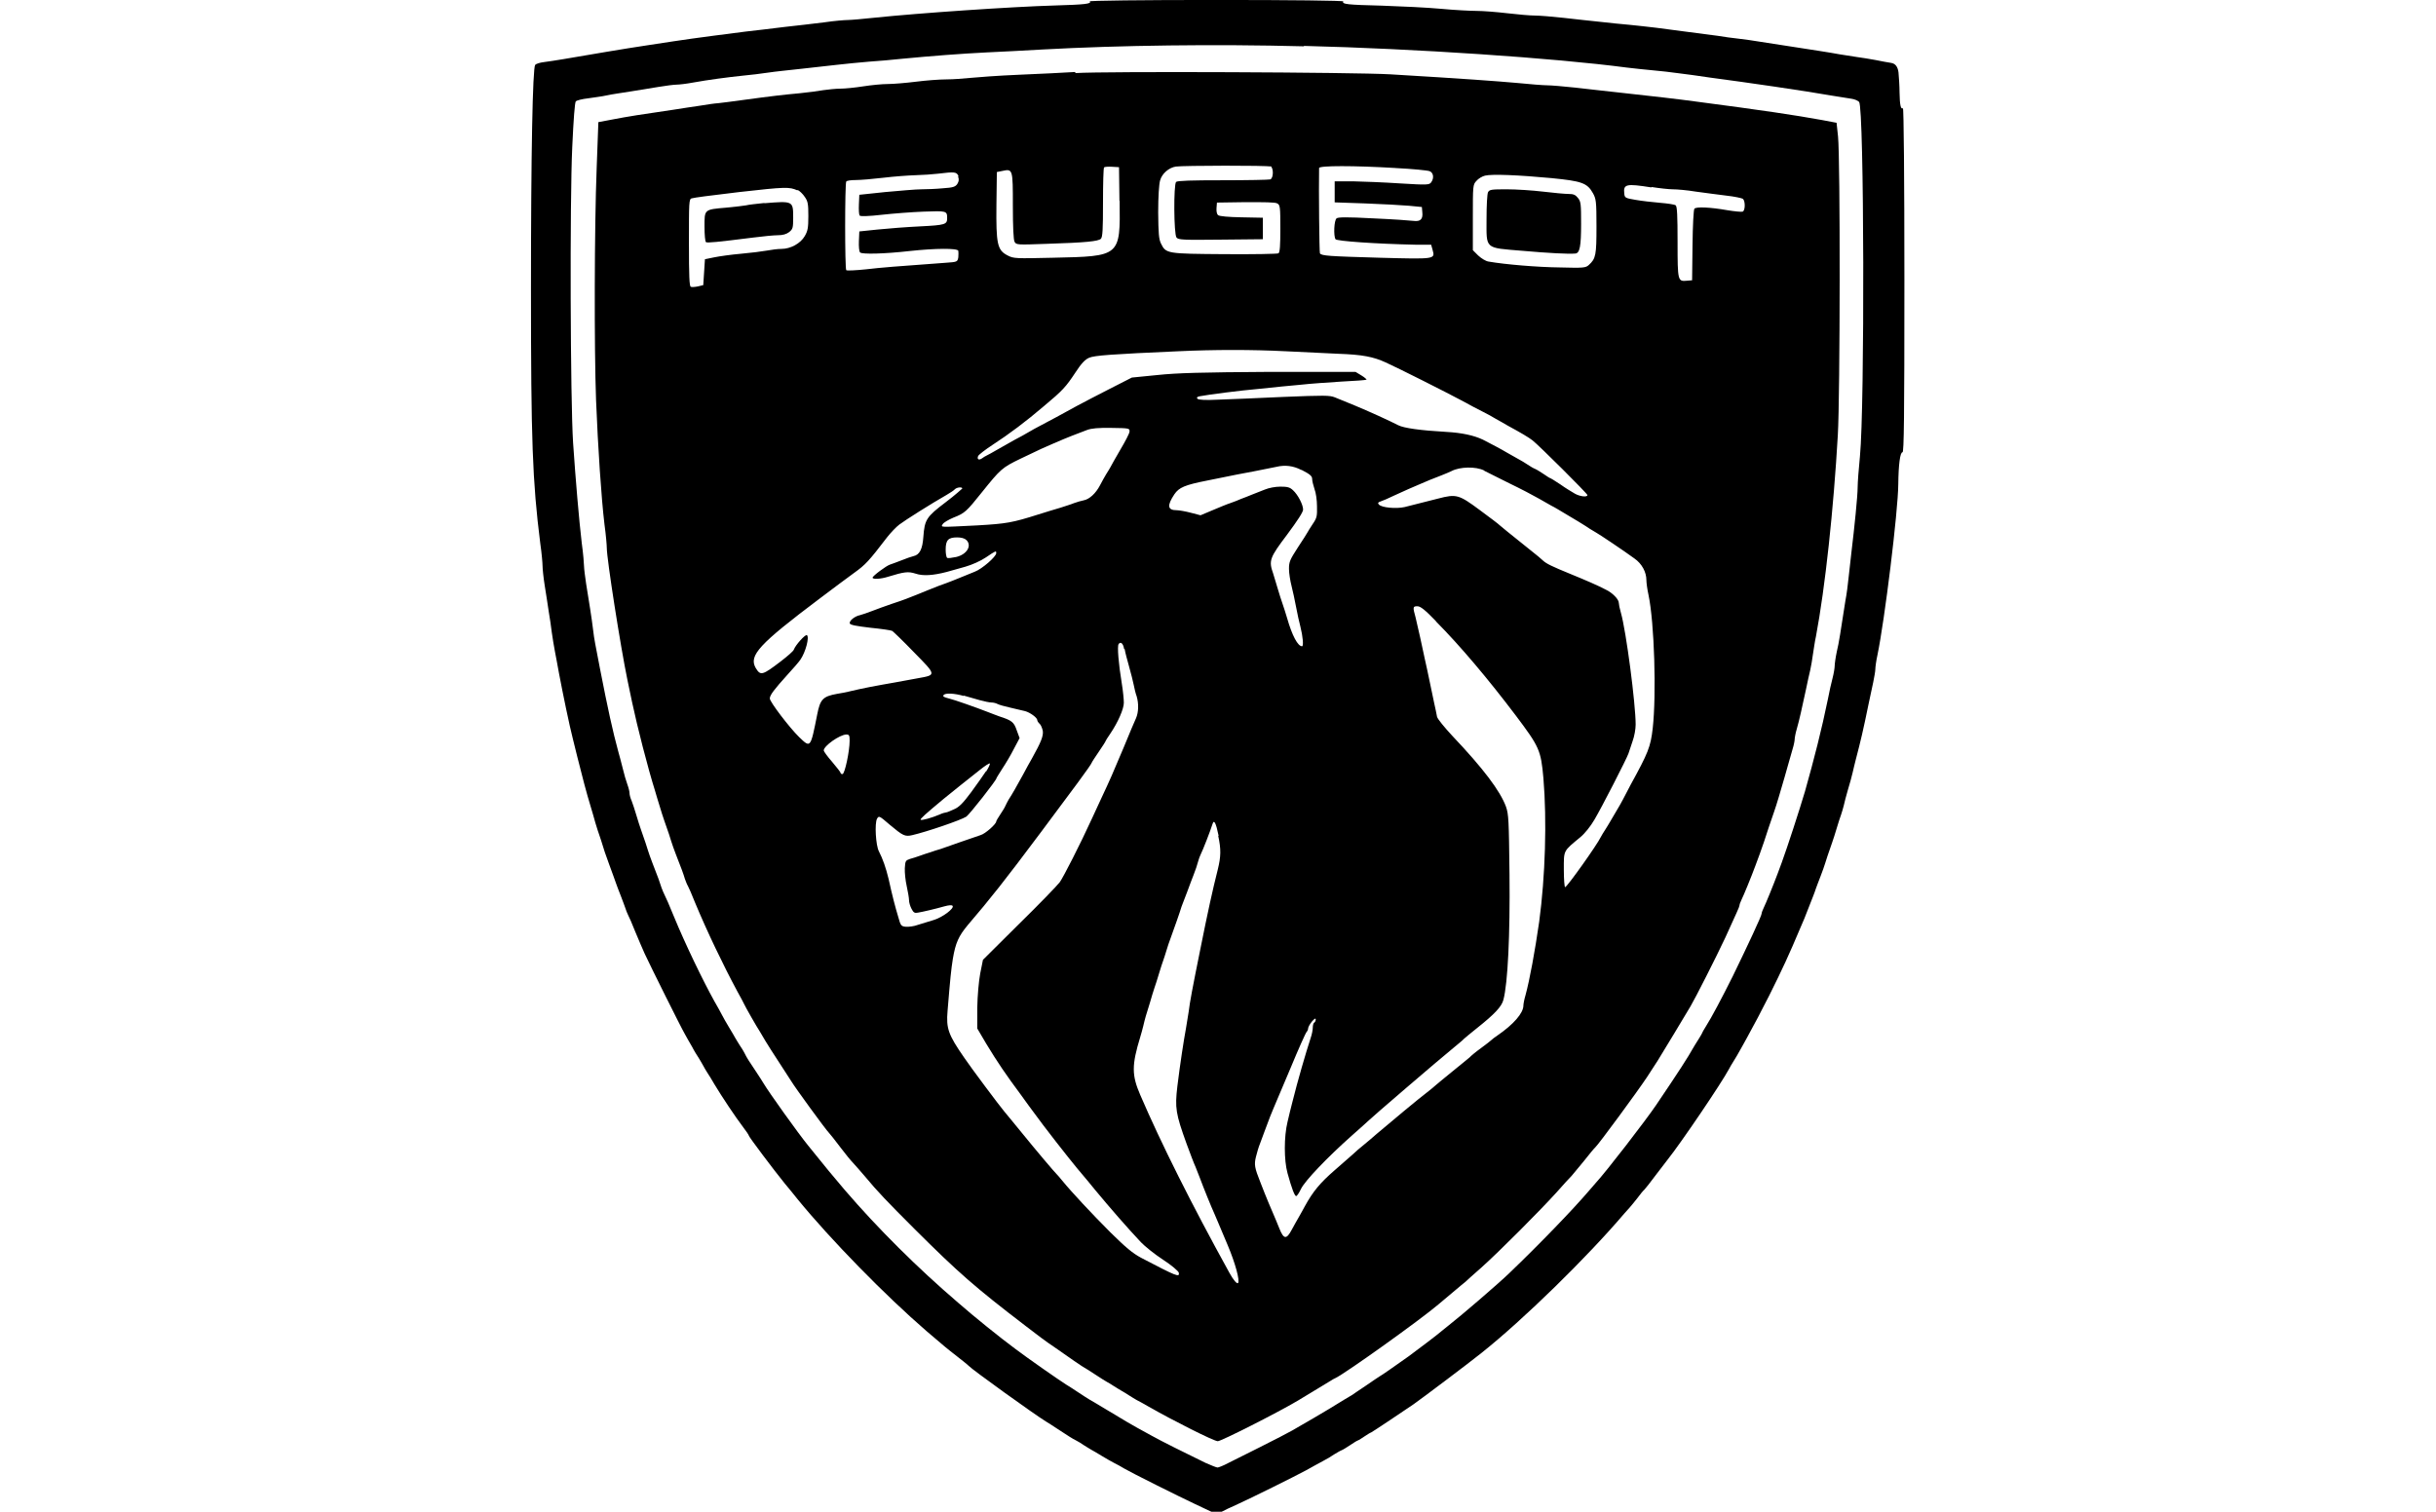
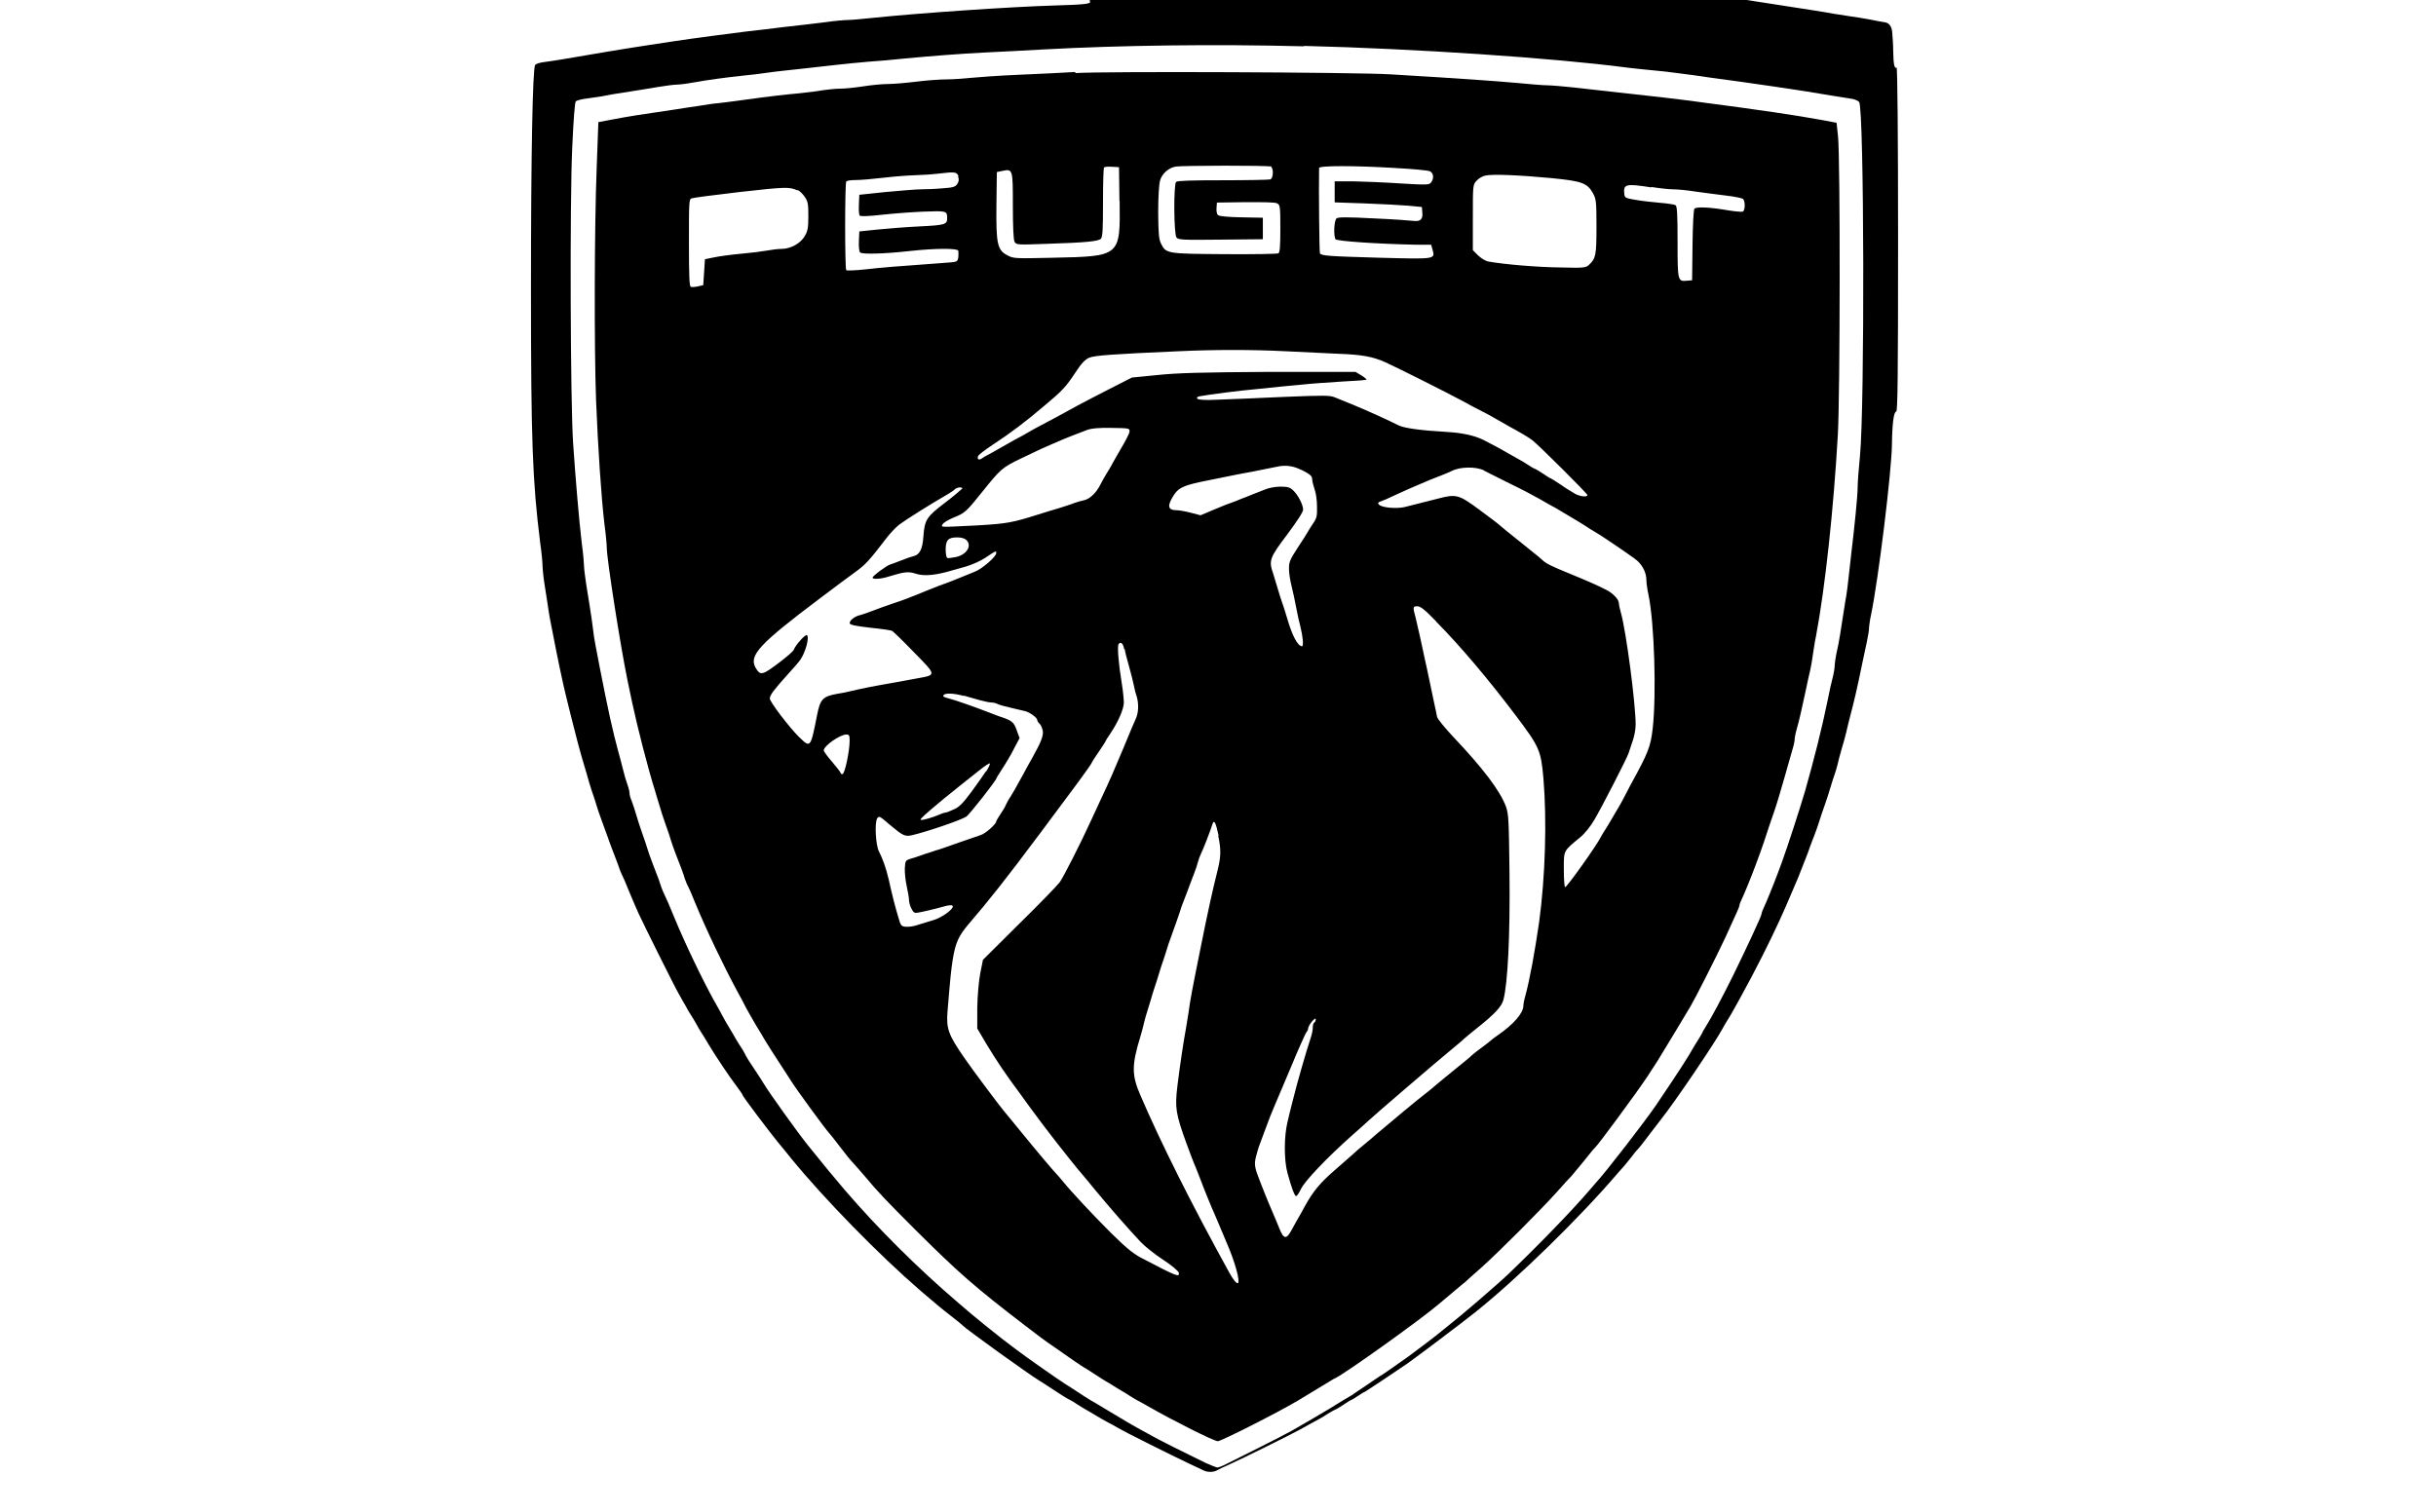
<svg xmlns="http://www.w3.org/2000/svg" id="peugeot" viewBox="0 0 115.66 71.79">
-   <path d="M51.75.07c.07.11-.23.15-1.66.19-2.08.06-6.44.36-8.56.58-.56.06-1.13.11-1.27.11s-.65.04-1.12.11c-.48.06-1.33.16-1.89.22-.56.07-1.39.17-1.85.22-2.64.34-2.56.33-4.66.65-1.14.17-2.71.44-4,.66-.32.05-.73.12-.92.14-.18.02-.37.08-.41.13-.12.15-.2,4.21-.2,10.64,0,7.19.07,9.13.44,12.07.07.48.11.96.11,1.09,0,.12.04.53.1.91s.15.94.19,1.23c.05.3.12.75.15,1.02.04.26.1.67.15.91s.13.7.19,1.02c.19,1,.49,2.46.66,3.12.06.24.15.62.21.85.24.96.43,1.69.64,2.38.06.18.15.52.22.76s.16.51.2.62c.04.1.09.28.13.4.03.12.17.54.32.94s.29.8.33.91.13.36.22.58.18.49.22.59c.03.1.09.25.13.33.04.07.2.43.34.79.15.36.35.83.45,1.05.25.54,1.73,3.52,1.92,3.84.08.14.22.4.33.58.09.18.24.42.32.54.07.12.17.28.21.36s.13.23.2.34c.07.1.22.35.33.54.36.6,1.01,1.57,1.33,1.99.17.22.31.43.31.46,0,.05,1.2,1.65,1.69,2.25.2.24.48.58.62.76,1.56,1.91,4.16,4.57,6.13,6.27.88.75.91.78,1.45,1.2.28.22.52.41.54.44.15.17,3.15,2.33,3.68,2.65.07.04.32.2.56.36.52.34.67.44.87.54.08.04.25.14.36.22.12.08.28.17.36.22s.31.17.51.3c.2.12.46.27.58.33.12.06.33.17.47.26.3.18,2.56,1.31,3.37,1.69.32.15.64.3.7.33.17.09.46.09.62,0,.07-.04.33-.17.59-.28.79-.36,2.84-1.38,3.34-1.65.26-.15.62-.34.8-.44.18-.09.43-.24.54-.32.12-.07.28-.17.36-.2s.26-.15.4-.24.3-.2.36-.22.21-.12.33-.2c.12-.08.26-.17.32-.19.05-.03.44-.28.87-.57.42-.28.94-.63,1.13-.76.36-.25,2.62-1.95,3.23-2.44,2.01-1.6,5.03-4.56,6.78-6.62.08-.09.2-.22.26-.29.06-.07.22-.26.36-.44.13-.18.28-.36.33-.4.04-.04.29-.35.54-.69.26-.34.51-.67.56-.73.66-.83,2.55-3.62,2.92-4.31.04-.08.14-.25.21-.36.08-.12.23-.38.34-.58.11-.2.25-.44.3-.54.37-.67.67-1.24,1.07-2.03.61-1.22.95-1.96,1.45-3.15.06-.14.15-.36.21-.49.05-.12.15-.38.22-.56.07-.18.16-.41.2-.51.04-.1.1-.26.13-.36.04-.1.13-.36.22-.58s.18-.5.22-.62c.06-.2.12-.38.33-.98.05-.14.15-.45.22-.69.07-.24.16-.51.2-.62.04-.1.09-.3.13-.44.03-.14.12-.49.2-.76.09-.28.18-.64.22-.8.04-.16.1-.44.15-.62.24-.92.35-1.38.61-2.65.07-.32.17-.78.22-1.03s.1-.52.1-.62c0-.09.04-.4.1-.67.34-1.63.98-6.81.99-8.12.01-.94.09-1.52.2-1.51.07.01.09-1.65.09-8.18,0-4.81-.03-8.18-.07-8.16-.1.07-.15-.15-.16-.74,0-.3-.03-.74-.05-.96q-.05-.4-.34-.45c-.16-.02-.5-.09-.76-.14s-.65-.11-.87-.14-.59-.09-.83-.13c-.48-.09-1.02-.17-3.73-.59-.3-.05-.77-.12-1.05-.15-.28-.03-.73-.09-1.02-.14-.28-.04-.9-.12-1.38-.18s-1.16-.15-1.52-.2c-.36-.04-.93-.11-1.27-.14s-.96-.09-1.38-.14c-.42-.04-1.2-.13-1.74-.19s-1.16-.11-1.38-.11-.8-.05-1.31-.11-1.15-.11-1.44-.11-1.06-.04-1.7-.1c-.64-.06-1.91-.12-2.81-.15-1.64-.04-1.91-.07-1.83-.2.02-.04-2.47-.07-6.03-.07s-6.05.03-6.03.07h0ZM61.91,2.18c5.25.13,11.86.57,15.34,1.03.34.04.89.1,1.23.13s.89.09,1.23.14c.34.04.99.13,1.45.2,1.81.24,4.44.62,5.87.87.34.05.73.12.88.14.15.02.3.09.36.15.24.29.27,14.44.04,16.82-.06.59-.11,1.27-.11,1.49,0,.39-.15,1.89-.3,3.12-.04.34-.1.86-.13,1.16s-.09.79-.15,1.09c-.24,1.54-.3,1.97-.41,2.43-.06.28-.1.58-.1.67,0,.09-.04.35-.1.58-.06.22-.16.67-.22.99-.3,1.46-.65,2.83-1.09,4.39-.26.88-.84,2.66-1.1,3.37-.06.16-.15.41-.2.54-.19.51-.56,1.42-.66,1.62-.06.12-.1.24-.1.28,0,.1-.65,1.49-1.37,2.97-.51,1.02-1,1.95-1.28,2.39-.09.14-.18.3-.2.36-.03.06-.12.2-.2.33-.08.12-.17.28-.22.36-.19.35-.67,1.1-1.74,2.68-.51.75-2.36,3.15-2.86,3.69-.04.04-.18.21-.32.37-.75.88-2.31,2.5-3.79,3.92-.54.52-2.31,2.04-2.89,2.49-.18.14-.34.27-.36.29-.04.05-1.25.97-1.53,1.17-.69.49-1.29.91-1.39.96-.06.04-.35.23-.65.44-.29.2-.59.39-.65.44-.07.04-.56.33-1.09.66-.53.32-1.02.6-1.07.63s-.2.12-.33.19c-.35.22-.98.55-3.39,1.75-.22.12-.46.21-.5.21-.05,0-.3-.1-.57-.22-.91-.44-2.15-1.06-2.54-1.28-.22-.12-.54-.3-.71-.39-.41-.23-.44-.25-1.34-.79-.44-.26-.84-.51-.91-.54-.07-.04-.32-.2-.56-.36s-.49-.32-.56-.36c-.32-.2-1.84-1.26-2.42-1.7-.73-.54-1.97-1.54-2.7-2.18-1.94-1.66-3.82-3.53-5.4-5.37-.61-.72-.87-1.03-1.73-2.1-.48-.59-1.88-2.55-2.12-2.96-.04-.07-.2-.32-.36-.56-.33-.49-.44-.66-.54-.87-.04-.08-.14-.25-.22-.36-.08-.12-.17-.28-.22-.36s-.17-.31-.3-.51c-.12-.2-.27-.46-.33-.58-.06-.12-.22-.41-.36-.65-.55-.99-1.39-2.73-1.92-4.02-.2-.5-.41-.97-.45-1.04-.04-.08-.1-.22-.14-.33-.06-.2-.18-.54-.43-1.17-.09-.22-.18-.5-.22-.62-.06-.2-.12-.38-.33-.98-.05-.14-.15-.45-.22-.69-.07-.24-.17-.54-.22-.67-.06-.13-.1-.29-.1-.36,0-.07-.04-.25-.1-.41-.06-.16-.16-.5-.22-.76s-.17-.64-.22-.83c-.25-.91-.5-2.05-.86-3.9-.22-1.15-.28-1.41-.33-1.86-.07-.59-.2-1.37-.33-2.18-.05-.34-.1-.72-.1-.83s-.04-.62-.11-1.12c-.13-1.1-.29-2.99-.41-4.75-.13-1.97-.16-11.51-.04-14.05.06-1.32.12-2.12.17-2.17.04-.04.3-.11.58-.14.27-.04.67-.09.89-.14s.71-.12,1.09-.18.99-.16,1.35-.22c.36-.06.75-.11.87-.11s.47-.04.79-.1c.72-.13,1.62-.25,2.39-.33.32-.03.84-.09,1.16-.14s1.02-.12,1.56-.18,1.31-.15,1.7-.19c.4-.05,1.09-.11,1.52-.15.44-.03,1.16-.09,1.6-.14,1.36-.13,2.78-.24,3.99-.3.64-.03,1.85-.09,2.68-.14,3.67-.2,8.18-.26,12.4-.15h0Z" />
+   <path d="M51.75.07c.07.11-.23.15-1.66.19-2.08.06-6.44.36-8.56.58-.56.06-1.13.11-1.27.11s-.65.04-1.12.11c-.48.06-1.33.16-1.89.22-.56.07-1.39.17-1.85.22-2.64.34-2.56.33-4.66.65-1.14.17-2.71.44-4,.66-.32.05-.73.12-.92.14-.18.02-.37.08-.41.13-.12.15-.2,4.21-.2,10.64,0,7.19.07,9.13.44,12.07.07.48.11.96.11,1.09,0,.12.04.53.1.91s.15.94.19,1.23s.13.7.19,1.02c.19,1,.49,2.46.66,3.12.06.24.15.62.21.85.24.96.43,1.69.64,2.38.06.18.15.52.22.76s.16.51.2.62c.04.1.09.28.13.4.03.12.17.54.32.94s.29.8.33.91.13.36.22.58.18.49.22.59c.03.1.09.25.13.33.04.07.2.43.34.79.15.36.35.83.45,1.05.25.54,1.73,3.52,1.92,3.84.08.14.22.4.33.58.09.18.24.42.32.54.07.12.17.28.21.36s.13.23.2.34c.07.1.22.35.33.54.36.6,1.01,1.57,1.33,1.99.17.22.31.43.31.46,0,.05,1.2,1.65,1.69,2.25.2.24.48.58.62.76,1.56,1.91,4.16,4.57,6.13,6.27.88.75.91.78,1.45,1.2.28.22.52.41.54.44.15.17,3.15,2.33,3.68,2.65.07.04.32.2.56.36.52.34.67.44.87.54.08.04.25.14.36.22.12.08.28.17.36.22s.31.17.51.3c.2.12.46.27.58.33.12.06.33.17.47.26.3.18,2.56,1.31,3.37,1.69.32.15.64.3.7.33.17.09.46.09.62,0,.07-.04.33-.17.59-.28.79-.36,2.84-1.38,3.34-1.65.26-.15.62-.34.8-.44.18-.09.43-.24.54-.32.12-.07.28-.17.36-.2s.26-.15.4-.24.3-.2.36-.22.21-.12.33-.2c.12-.08.26-.17.32-.19.05-.03.44-.28.87-.57.42-.28.94-.63,1.13-.76.36-.25,2.62-1.95,3.23-2.44,2.01-1.6,5.03-4.56,6.78-6.62.08-.09.2-.22.26-.29.06-.07.22-.26.36-.44.13-.18.28-.36.33-.4.04-.04.29-.35.54-.69.26-.34.51-.67.56-.73.66-.83,2.55-3.62,2.92-4.31.04-.08.14-.25.21-.36.08-.12.23-.38.34-.58.11-.2.25-.44.3-.54.37-.67.67-1.24,1.07-2.03.61-1.22.95-1.96,1.45-3.15.06-.14.15-.36.21-.49.05-.12.15-.38.22-.56.07-.18.16-.41.2-.51.04-.1.1-.26.13-.36.04-.1.13-.36.22-.58s.18-.5.22-.62c.06-.2.12-.38.33-.98.05-.14.15-.45.22-.69.07-.24.16-.51.2-.62.04-.1.09-.3.13-.44.03-.14.12-.49.2-.76.09-.28.18-.64.22-.8.04-.16.1-.44.15-.62.24-.92.35-1.38.61-2.65.07-.32.17-.78.22-1.03s.1-.52.1-.62c0-.09.04-.4.1-.67.34-1.63.98-6.81.99-8.12.01-.94.09-1.52.2-1.51.07.01.09-1.65.09-8.18,0-4.81-.03-8.18-.07-8.16-.1.07-.15-.15-.16-.74,0-.3-.03-.74-.05-.96q-.05-.4-.34-.45c-.16-.02-.5-.09-.76-.14s-.65-.11-.87-.14-.59-.09-.83-.13c-.48-.09-1.02-.17-3.73-.59-.3-.05-.77-.12-1.05-.15-.28-.03-.73-.09-1.02-.14-.28-.04-.9-.12-1.38-.18s-1.16-.15-1.52-.2c-.36-.04-.93-.11-1.27-.14s-.96-.09-1.38-.14c-.42-.04-1.2-.13-1.74-.19s-1.16-.11-1.38-.11-.8-.05-1.31-.11-1.15-.11-1.44-.11-1.06-.04-1.7-.1c-.64-.06-1.91-.12-2.81-.15-1.64-.04-1.91-.07-1.83-.2.02-.04-2.47-.07-6.03-.07s-6.05.03-6.03.07h0ZM61.91,2.18c5.25.13,11.86.57,15.34,1.03.34.04.89.1,1.23.13s.89.09,1.23.14c.34.04.99.13,1.45.2,1.81.24,4.44.62,5.87.87.34.05.73.12.88.14.15.02.3.09.36.15.24.29.27,14.44.04,16.82-.06.59-.11,1.27-.11,1.49,0,.39-.15,1.89-.3,3.12-.04.34-.1.86-.13,1.16s-.09.79-.15,1.09c-.24,1.54-.3,1.97-.41,2.43-.06.28-.1.58-.1.67,0,.09-.04.35-.1.58-.06.22-.16.67-.22.99-.3,1.46-.65,2.83-1.09,4.39-.26.88-.84,2.66-1.1,3.37-.06.16-.15.41-.2.54-.19.51-.56,1.42-.66,1.62-.06.12-.1.24-.1.28,0,.1-.65,1.49-1.37,2.97-.51,1.02-1,1.95-1.28,2.39-.09.14-.18.3-.2.36-.03.06-.12.2-.2.33-.08.12-.17.28-.22.36-.19.35-.67,1.1-1.74,2.68-.51.75-2.36,3.15-2.86,3.69-.04.04-.18.21-.32.37-.75.88-2.31,2.5-3.79,3.92-.54.52-2.31,2.04-2.89,2.49-.18.14-.34.27-.36.29-.04.05-1.25.97-1.53,1.17-.69.49-1.29.91-1.39.96-.06.04-.35.23-.65.44-.29.2-.59.39-.65.44-.07.04-.56.33-1.09.66-.53.32-1.02.6-1.07.63s-.2.12-.33.19c-.35.22-.98.55-3.39,1.75-.22.12-.46.21-.5.21-.05,0-.3-.1-.57-.22-.91-.44-2.15-1.06-2.54-1.28-.22-.12-.54-.3-.71-.39-.41-.23-.44-.25-1.34-.79-.44-.26-.84-.51-.91-.54-.07-.04-.32-.2-.56-.36s-.49-.32-.56-.36c-.32-.2-1.84-1.26-2.42-1.7-.73-.54-1.97-1.54-2.7-2.18-1.94-1.66-3.82-3.53-5.4-5.37-.61-.72-.87-1.03-1.73-2.1-.48-.59-1.88-2.55-2.12-2.96-.04-.07-.2-.32-.36-.56-.33-.49-.44-.66-.54-.87-.04-.08-.14-.25-.22-.36-.08-.12-.17-.28-.22-.36s-.17-.31-.3-.51c-.12-.2-.27-.46-.33-.58-.06-.12-.22-.41-.36-.65-.55-.99-1.39-2.73-1.92-4.02-.2-.5-.41-.97-.45-1.04-.04-.08-.1-.22-.14-.33-.06-.2-.18-.54-.43-1.17-.09-.22-.18-.5-.22-.62-.06-.2-.12-.38-.33-.98-.05-.14-.15-.45-.22-.69-.07-.24-.17-.54-.22-.67-.06-.13-.1-.29-.1-.36,0-.07-.04-.25-.1-.41-.06-.16-.16-.5-.22-.76s-.17-.64-.22-.83c-.25-.91-.5-2.05-.86-3.9-.22-1.15-.28-1.41-.33-1.86-.07-.59-.2-1.37-.33-2.18-.05-.34-.1-.72-.1-.83s-.04-.62-.11-1.12c-.13-1.1-.29-2.99-.41-4.75-.13-1.97-.16-11.51-.04-14.05.06-1.32.12-2.12.17-2.17.04-.04.3-.11.58-.14.27-.04.67-.09.89-.14s.71-.12,1.09-.18.99-.16,1.35-.22c.36-.06.75-.11.87-.11s.47-.04.79-.1c.72-.13,1.62-.25,2.39-.33.32-.03.84-.09,1.16-.14s1.02-.12,1.56-.18,1.31-.15,1.7-.19c.4-.05,1.09-.11,1.52-.15.44-.03,1.16-.09,1.6-.14,1.36-.13,2.78-.24,3.99-.3.64-.03,1.85-.09,2.68-.14,3.67-.2,8.18-.26,12.4-.15h0Z" />
  <path d="M51.03,3.42c-.48.03-1.67.09-2.65.13-.98.04-2.02.12-2.32.15s-.8.07-1.12.07c-.33,0-.98.05-1.45.11-.48.06-1.08.11-1.34.11s-.78.05-1.16.11-.87.11-1.09.11-.59.04-.8.07c-.22.04-.73.11-1.15.15-.75.07-1.22.12-2.76.33-.42.06-.91.12-1.09.14-.18.01-.57.07-.87.12-.3.04-.86.13-1.25.19-1.46.21-2.21.33-2.88.46l-.69.13-.08,2.17c-.11,2.79-.12,8.6-.03,11.02.09,2.26.25,4.66.4,5.91.07.5.11,1,.11,1.12,0,.52.65,4.68.98,6.27.05.26.15.73.22,1.05.25,1.18.75,3.13,1.09,4.21.04.16.15.49.22.73.07.24.17.55.22.69.21.59.27.78.33.98.04.12.13.4.22.62.25.63.37.96.43,1.17.04.1.09.25.14.33.04.07.2.43.34.79.57,1.37,1.33,2.96,2.02,4.24.15.26.28.52.31.58.05.12.62,1.12.75,1.31.04.06.15.25.26.44s.41.65.67,1.05.51.78.55.85c.17.29,1.64,2.31,1.81,2.48.04.04.28.34.52.66s.52.66.62.76.35.4.57.65c.57.69,1.06,1.2,2.36,2.5,2.06,2.05,2.84,2.74,5.26,4.59.46.36,1.05.8,1.33.98.27.19.7.49.96.67s.49.33.5.33.23.14.49.31.51.33.57.36.21.12.33.2c.12.08.28.17.36.22s.25.14.36.22c.12.08.28.17.36.22.08.04.34.18.58.32,1.17.67,3.1,1.64,3.28,1.64.16,0,2.81-1.34,3.79-1.92.49-.3,1.36-.82,1.52-.92.11-.07.24-.15.3-.17.5-.25,3.99-2.74,4.87-3.49.1-.09.41-.34.69-.58.28-.23.54-.46.59-.49.04-.04.38-.35.76-.68.88-.79,2.76-2.68,3.55-3.55.33-.38.66-.73.73-.8.06-.07.32-.38.58-.7.25-.32.5-.62.54-.65.15-.13,2.01-2.66,2.46-3.34.51-.78.41-.61,1.29-2.07.39-.65.74-1.24.78-1.3.22-.37,1.23-2.36,1.65-3.26.51-1.12.67-1.46.67-1.52,0-.04.04-.16.1-.28.1-.2.47-1.1.66-1.62.05-.14.14-.38.2-.54.15-.4.25-.72.43-1.27.09-.26.2-.59.25-.73s.15-.45.22-.69c.28-.94.32-1.1.44-1.52.07-.24.17-.59.22-.77.06-.19.1-.4.1-.46,0-.07.04-.3.1-.5.12-.41.25-1.01.44-1.89.07-.32.15-.73.2-.91.04-.18.1-.52.13-.76.04-.24.09-.62.14-.83.44-2.33.84-6.07,1.04-9.57.11-1.86.12-13.1.01-14.18l-.07-.65-.69-.13c-1.33-.24-2.73-.45-6-.88-.8-.11-2.1-.26-3.76-.44-.51-.06-1.4-.15-1.96-.22-.56-.06-1.16-.11-1.34-.11s-.81-.05-1.41-.11c-1.02-.09-2.49-.2-6.02-.41-1.69-.1-13.6-.15-14.94-.06ZM60.31,7.88c.17.07.16.59,0,.64-.07.02-1.09.04-2.26.04-1.49,0-2.15.02-2.21.08-.12.12-.11,2.48.02,2.64.09.11.3.12,2.1.1l2-.02v-1.02l-1.01-.02c-.62-.01-1.05-.05-1.11-.1-.07-.05-.09-.19-.08-.34l.02-.26,1.36-.02c.86,0,1.41,0,1.5.06.14.07.15.16.15,1.2,0,.79-.02,1.13-.09,1.17-.05.03-1.2.05-2.56.04-2.75-.02-2.78-.02-3.02-.51-.1-.21-.12-.48-.13-1.48,0-.75.04-1.33.09-1.51.09-.33.42-.61.75-.66.35-.05,4.37-.06,4.49,0h0ZM53.16,9.54c.03,2.65.05,2.63-3.18,2.7-1.76.04-1.86.04-2.14-.11-.49-.25-.55-.54-.53-2.41l.02-1.55.25-.05c.51-.11.51-.1.51,1.65,0,1.01.03,1.62.08,1.71.08.15.12.15,1.51.1,1.89-.06,2.46-.12,2.59-.24.08-.09.1-.42.1-1.72,0-.88.02-1.64.05-1.67s.2-.04.38-.03l.33.02.02,1.6ZM66.26,7.98c.8.04,1.52.11,1.62.15.18.07.22.33.07.53-.09.12-.17.13-1.47.05-.75-.05-1.76-.09-2.24-.1h-.87s0,1,0,1l1.45.05c.8.03,1.73.08,2.07.11l.62.06.02.24c.04.34-.09.46-.41.42-.15-.02-1-.08-1.91-.12-1.3-.07-1.68-.06-1.75,0-.12.09-.15.83-.05.99.06.09,1.91.22,3.79.26h.75s.07.25.07.25c.12.44.14.44-2.49.37-2.42-.07-2.79-.09-2.86-.21-.03-.05-.06-3.04-.04-4.05,0-.12,1.65-.12,3.66,0h0ZM45.49,8.38c.05.15.04.23-.04.36-.09.13-.2.17-.67.2-.3.03-.78.05-1.04.05-.26,0-1.03.07-1.71.13l-1.23.13-.02.46c-.01.25,0,.49.04.53.04.04.44.03,1.04-.04.54-.06,1.44-.13,1.99-.15,1.09-.04,1.12-.04,1.12.31,0,.3-.09.33-1.28.39-.63.03-1.54.1-2.02.15l-.87.09-.02.46c-.01.26.01.5.06.54.09.09,1.13.07,2.36-.07,1.2-.13,2.26-.14,2.3-.01.01.05.01.19,0,.31-.04.22-.05.22-.62.26-2.33.17-3,.22-3.77.31-.48.05-.9.07-.93.04-.07-.06-.07-4.11,0-4.21.02-.04.22-.07.45-.07s.82-.05,1.32-.11,1.18-.11,1.52-.12.81-.04,1.05-.07c.83-.1.9-.09.99.12h0ZM73.68,8.46c1.42.14,1.68.23,1.95.71.15.27.17.38.17,1.58,0,1.36-.03,1.53-.36,1.83-.15.14-.25.15-1.37.12-1.04-.01-2.61-.14-3.4-.28-.13-.02-.34-.15-.49-.29l-.25-.25v-1.55c0-1.51,0-1.56.17-1.74.09-.11.28-.22.41-.25.33-.08,1.58-.03,3.18.12h0ZM78.41,8.88c.38.06.83.11,1.02.11s.67.04,1.09.11c.42.06,1.07.14,1.45.19.38.04.73.12.78.15.12.1.12.56-.01.61-.05.02-.38-.01-.74-.07-.8-.14-1.46-.17-1.55-.07-.04.04-.08.79-.09,1.73l-.02,1.67-.24.02c-.44.04-.45.03-.45-1.83,0-1.26-.02-1.7-.09-1.75-.05-.04-.38-.09-.75-.12-.36-.03-.88-.09-1.16-.14-.48-.08-.51-.1-.53-.29-.05-.46.08-.49,1.29-.3h0ZM37.87,9.02c.09.04.25.19.34.33.15.21.17.34.17.91s-.03.71-.17.95c-.2.35-.67.61-1.11.61-.17,0-.48.04-.69.08-.22.04-.77.11-1.23.15-.46.04-1.03.12-1.27.17l-.44.09-.04.62-.04.61-.25.06c-.14.03-.3.04-.34.02-.07-.02-.09-.51-.09-2.1,0-1.9,0-2.07.13-2.1.14-.04.83-.13,2.26-.3,2.22-.25,2.37-.25,2.76-.08h0ZM61.04,16.68c.76.04,1.89.09,2.5.12,1.14.04,1.66.14,2.25.41.58.26,2.92,1.44,3.59,1.8.36.2.82.44,1.02.54.2.1.48.25.62.34.14.08.4.22.58.33.61.33.98.55,1.16.69.31.24,2.61,2.53,2.61,2.6,0,.11-.36.07-.6-.07-.12-.07-.44-.26-.69-.44-.25-.17-.47-.3-.49-.3s-.15-.09-.3-.19-.34-.22-.42-.25-.24-.13-.36-.21c-.12-.08-.27-.17-.33-.2s-.33-.19-.62-.35c-.28-.17-.8-.44-1.15-.62q-.65-.31-1.74-.37c-1.23-.07-2.02-.18-2.29-.32-.38-.2-1.44-.68-2.07-.94-.36-.15-.78-.32-.93-.38-.25-.1-.49-.1-2.47-.02-1.2.05-2.59.12-3.08.13-.59.03-.92.01-.97-.04-.06-.06-.03-.09.09-.12.42-.08,1.86-.27,2.89-.36.62-.07,1.49-.15,1.92-.19.44-.05,1.31-.11,1.94-.15.63-.03,1.16-.07,1.18-.09.02-.01-.09-.11-.24-.2l-.28-.17h-4.1c-3.2.02-4.37.05-5.31.15l-1.21.12-1.04.53c-.57.29-1.26.65-1.54.8-.75.41-1.33.73-1.74.94-.2.1-.46.25-.58.32-.12.07-.43.25-.69.38-.26.15-.64.36-.83.47-.2.12-.41.23-.47.26s-.17.09-.23.14c-.15.1-.24.04-.18-.11.02-.06.33-.3.68-.53.8-.52,1.61-1.13,2.44-1.84.9-.75,1.05-.92,1.5-1.6.28-.43.46-.62.65-.7.25-.11,1.06-.17,4.24-.31,1.7-.08,3.52-.08,5.08,0h0ZM53.63,20.49c0,.09-.21.48-.44.87s-.44.77-.47.83-.12.2-.2.33c-.07.12-.21.36-.3.54-.19.36-.49.65-.77.7-.11.02-.31.08-.45.13-.14.06-.44.15-.65.22-.22.06-.69.21-1.05.32-1.23.39-1.51.44-2.9.52-1.83.09-1.73.1-1.64-.06.04-.07.27-.21.51-.31.54-.21.62-.29,1.34-1.19.9-1.12.96-1.18,1.85-1.61.89-.43,1.2-.57,1.58-.73.12-.05.34-.14.47-.2.22-.09.41-.17,1.1-.43.21-.08.54-.11,1.16-.1.84.01.87.02.86.17h0ZM61.79,22.31c.41.21.51.3.51.43,0,.09.05.3.11.48.07.17.12.54.12.82.01.46,0,.55-.2.84-.12.18-.23.36-.25.4-.02.04-.22.36-.46.72-.38.59-.42.68-.42,1.02,0,.2.06.57.12.8s.16.7.22,1.02.15.73.2.91c.12.47.16.94.08.94-.2,0-.47-.5-.71-1.34-.07-.24-.17-.55-.22-.69s-.15-.45-.22-.69c-.07-.24-.17-.57-.22-.73-.22-.62-.17-.75.66-1.85.49-.66.76-1.07.76-1.19,0-.23-.24-.7-.48-.92-.15-.14-.26-.17-.6-.17-.24,0-.55.06-.74.14-.17.07-.45.18-.61.24-.16.07-.38.15-.51.2-.12.05-.35.15-.51.2s-.54.21-.85.34l-.57.24-.46-.12c-.26-.07-.57-.12-.67-.12-.44,0-.47-.22-.11-.76.22-.32.49-.44,1.56-.65,1.35-.28,1.65-.33,2.23-.44.34-.07.81-.16,1.05-.21q.62-.15,1.19.15h0ZM70.48,22.36c.11.06.65.33,1.18.59.54.26,1.17.59,1.41.73s.5.28.58.33c.08.04.21.11.29.16.75.44,1.39.83,1.54.94.11.07.25.15.3.18.12.06,1.33.87,1.82,1.23.36.25.57.65.57,1.03,0,.12.04.43.1.7.28,1.33.38,4.73.2,6.34-.1.88-.22,1.17-1.05,2.68-.14.26-.3.57-.36.69-.06.12-.21.38-.33.58-.12.2-.25.43-.3.51s-.14.24-.22.36c-.08.12-.17.27-.2.33-.18.38-1.61,2.39-1.7,2.39-.03,0-.06-.38-.06-.83,0-.94-.04-.86.78-1.54.21-.17.49-.52.67-.83.34-.57,1.54-2.91,1.62-3.15.02-.07.11-.33.19-.57.09-.24.15-.59.15-.8,0-.98-.45-4.44-.7-5.31-.06-.2-.1-.41-.1-.47,0-.17-.3-.48-.62-.63-.38-.2-.96-.45-1.67-.74-.88-.36-1.15-.49-1.31-.64-.07-.07-.32-.28-.54-.45-1.05-.84-1.48-1.19-1.52-1.23-.02-.03-.44-.35-.93-.71-1.01-.75-1.12-.78-2-.55-.41.1-.75.19-1.58.4-.4.09-1.09.03-1.22-.12-.07-.07-.04-.11.09-.15.09-.03.38-.15.64-.28.55-.25.88-.4,1.22-.54.12-.05.34-.14.47-.2.12-.05.38-.15.56-.22.18-.07.39-.16.47-.2.4-.21,1.16-.22,1.54-.03h0ZM45.7,23.19s-.36.33-.8.66c-.91.69-1,.82-1.06,1.65-.04.58-.18.85-.47.91-.09.02-.35.11-.57.2s-.46.17-.54.2c-.17.05-.83.54-.83.62,0,.09.38.07.73-.04.78-.24.96-.26,1.31-.15.35.12.83.09,1.48-.08.2-.06.6-.17.89-.25.31-.09.72-.27.97-.44.49-.33.49-.33.49-.2,0,.16-.67.75-1.02.88-.18.07-.42.17-.54.22-.12.05-.36.15-.52.21-.17.07-.45.17-.62.23-.17.07-.41.16-.53.21-.12.05-.36.15-.54.22-.18.07-.41.16-.51.2s-.41.15-.69.24c-.28.09-.69.25-.91.33-.22.09-.48.17-.58.2-.26.05-.54.28-.49.4.03.07.3.12.97.2.51.05.99.12,1.04.15s.53.49,1.04,1.02c1.07,1.09,1.07,1.07.17,1.23-.29.05-.78.14-1.09.2-.31.05-.83.15-1.16.21-.33.07-.75.15-.93.2s-.47.1-.65.13c-.67.12-.8.26-.94.98-.32,1.61-.31,1.6-.86,1.07-.46-.45-1.39-1.67-1.39-1.83s.2-.42.83-1.12c.28-.3.56-.63.62-.72.25-.36.44-1.08.31-1.17-.08-.04-.54.47-.62.69-.02.07-.3.31-.61.55-.89.68-.97.7-1.2.32-.34-.59.16-1.13,3.03-3.29.6-.46,1.34-1,1.65-1.23.53-.38.69-.55,1.57-1.7.16-.2.41-.47.57-.59.26-.2,1.56-1.02,2.23-1.4.17-.1.36-.22.41-.28.09-.09.35-.12.35-.03h0ZM45.88,25.64c.28.27.03.69-.48.81-.2.04-.39.07-.43.04s-.07-.2-.07-.39c0-.45.12-.58.54-.58.19,0,.36.04.43.12h0ZM68.17,29.5c1.17,1.18,2.5,2.76,3.8,4.48,1.12,1.49,1.19,1.64,1.31,2.97.17,2.02.09,4.66-.2,6.82-.2,1.39-.45,2.76-.65,3.49-.06.2-.1.42-.1.49,0,.36-.47.9-1.23,1.42-.14.09-.27.2-.29.22s-.24.2-.49.38-.49.38-.54.44c-.05.04-.42.35-.82.67s-.75.62-.8.66c-.04.04-.22.19-.4.33-.3.22-1.79,1.46-2.4,1.98-.14.12-.41.36-.6.51-.19.15-.42.35-.51.44-.09.08-.49.43-.89.78-.68.59-1.02,1-1.4,1.69-.09.16-.22.41-.3.54s-.23.41-.33.59c-.25.47-.38.46-.59-.07-.09-.22-.21-.52-.27-.65-.2-.46-.3-.71-.43-1.03-.07-.18-.16-.41-.2-.51-.27-.68-.3-.83-.21-1.2.05-.2.13-.48.19-.62.05-.14.14-.38.2-.54.26-.7.36-.96.45-1.16.05-.12.41-.97.8-1.89.38-.92.73-1.7.77-1.73.04-.04.07-.12.07-.17s.08-.2.18-.32c.12-.14.18-.17.18-.1,0,.06-.03.13-.07.15-.04.02-.07.13-.07.24,0,.1-.04.32-.1.49-.22.67-.62,2.04-.87,3.05-.06.24-.17.66-.23.94-.17.7-.17,1.81,0,2.43.2.73.34,1.09.41,1.09.04,0,.14-.15.23-.34.18-.38,1.25-1.5,2.41-2.53.4-.35.74-.66.76-.68.12-.13,3.31-2.87,4.13-3.54.18-.15.38-.31.44-.38.07-.06.34-.29.62-.51.83-.66,1.17-1.02,1.25-1.34.21-.78.32-3.1.29-5.95-.03-2.6-.04-2.86-.17-3.23-.28-.75-1.07-1.8-2.54-3.35-.38-.41-.7-.8-.73-.91-.02-.11-.08-.41-.14-.67-.05-.26-.15-.73-.22-1.05s-.16-.78-.22-1.02c-.05-.24-.15-.7-.22-1.02-.07-.32-.17-.75-.22-.96-.14-.5-.13-.53.09-.53.14,0,.36.17.88.71h0ZM53.4,30.83c.02.14.12.51.21.83.09.32.19.71.22.87.03.16.09.41.14.54.1.35.09.75-.03,1.03-.06.13-.33.76-.59,1.4-.49,1.17-.66,1.56-1.07,2.43-.12.26-.31.67-.42.91-.59,1.29-1.36,2.79-1.54,3.05-.12.16-.99,1.06-1.94,1.99l-1.71,1.7-.13.65c-.07.38-.13,1.05-.14,1.63v.98s.43.73.43.73c.52.86.95,1.49,1.62,2.39.26.36.54.75.62.85.49.68,1.6,2.1,2.08,2.68.32.38.7.83.84,1.01.73.88,1.54,1.81,2.18,2.49.18.19.65.57,1.05.83s.73.54.75.62c.04.23-.09.18-1.79-.71-.41-.22-.73-.49-1.45-1.2-.88-.88-1.86-1.93-2.3-2.47-.12-.14-.22-.27-.25-.29-.09-.08-1.02-1.18-1.66-1.97-.37-.46-.75-.91-.83-1.01-.2-.23-1.62-2.13-1.9-2.55-.77-1.11-.87-1.4-.8-2.23.13-1.58.17-1.97.25-2.47.13-.78.28-1.09.71-1.61,1.07-1.25,1.73-2.08,3.48-4.42,1.49-1.99,2.35-3.15,2.4-3.28.01-.04.17-.28.34-.53s.32-.48.32-.5c0-.01.09-.17.22-.35.38-.56.65-1.19.65-1.48,0-.15-.04-.57-.1-.93-.15-.91-.22-1.75-.15-1.85.09-.14.22-.04.26.22h0ZM45.75,33.03c.21.06.56.16.77.22.22.06.46.11.55.11s.22.03.29.07c.07.04.36.12.63.18s.58.14.68.16c.23.06.58.31.58.43,0,.04.05.12.11.17s.12.2.15.33c.04.24-.08.54-.51,1.31-.09.16-.29.51-.44.8-.29.53-.51.92-.67,1.16-.04.08-.12.21-.15.29s-.15.27-.25.42-.19.3-.19.33c0,.12-.52.59-.75.65-.12.04-.56.19-.96.33s-.82.29-.94.33c-.12.03-.33.1-.47.15-.14.04-.37.12-.51.17s-.35.12-.47.15c-.2.07-.22.09-.24.44-.01.2.03.59.09.85.06.27.11.57.11.67s.05.28.12.41c.09.18.15.21.3.18.24-.04.8-.17,1.26-.3.22-.06.36-.07.39-.02.08.12-.47.54-.9.67-.22.07-.57.17-.75.23-.18.07-.44.1-.57.09-.22-.02-.25-.05-.36-.46-.14-.46-.28-.99-.46-1.81-.13-.54-.28-.96-.46-1.31-.15-.28-.21-1.33-.09-1.55.09-.15.1-.15.61.29.62.52.72.57,1.06.49.66-.15,2.31-.71,2.57-.88.15-.1,1.43-1.73,1.43-1.82,0-.02.13-.22.28-.46.16-.24.41-.66.55-.94l.27-.51-.14-.38c-.13-.38-.23-.46-.82-.65-.1-.04-.36-.13-.58-.22-.51-.2-1.59-.58-1.78-.62-.3-.08-.33-.1-.29-.17.07-.11.51-.09.96.04h0ZM40.34,35.18c0,.49-.23,1.58-.34,1.58-.05,0-.09-.02-.09-.06,0-.03-.18-.26-.4-.52-.22-.25-.4-.5-.4-.54,0-.22.76-.75,1.07-.76.14,0,.16.04.16.3ZM46.81,36.63c-.11.17-.43.62-.7.99-.38.51-.57.71-.81.81-.17.08-.34.15-.38.15s-.18.04-.31.1c-.37.16-.85.29-.9.25-.03-.04.2-.25,1.09-.99.29-.24,1.23-.99,1.7-1.36.26-.21.49-.36.5-.32.01.04-.07.21-.18.38h0ZM57.84,39.69c.14.64.13.99-.02,1.6-.25.99-.47,1.99-.84,3.84-.36,1.78-.49,2.47-.54,2.9-.03.2-.09.56-.13.8-.11.59-.28,1.7-.41,2.76-.12,1.03-.08,1.29.44,2.73.19.51.33.89.43,1.11.05.12.14.35.2.51.15.41.55,1.4.69,1.7.06.14.15.35.2.47.05.12.24.57.43,1.02.36.85.59,1.7.49,1.8-.05.05-.22-.14-.41-.49-1.81-3.28-3.23-6.12-4.23-8.44-.41-.95-.41-1.41,0-2.76.04-.14.11-.37.14-.51s.09-.36.12-.47c.04-.12.13-.41.2-.65.07-.24.16-.55.21-.69s.15-.45.22-.69c.07-.24.16-.51.2-.62.04-.1.09-.28.13-.4.03-.12.17-.54.32-.94s.29-.83.33-.94c.03-.12.13-.4.22-.62s.18-.48.22-.58.13-.36.22-.58.18-.5.21-.62c.03-.12.09-.28.13-.36.09-.17.45-1.09.56-1.44.07-.23.16-.07.29.56h0Z" />
-   <path d="M70.65,9.13c-.04.08-.07.63-.07,1.26,0,1.46-.12,1.37,1.7,1.52,1.25.11,2.2.16,2.51.13.22-.01.28-.35.28-1.41,0-.94-.01-1.06-.15-1.23-.12-.15-.21-.19-.45-.19-.17,0-.71-.05-1.21-.11s-1.27-.11-1.72-.11c-.73,0-.82.01-.89.14h0ZM36.29,9.64c-.37.04-.76.08-.86.11-.1.02-.52.07-.94.11-1.07.09-1.04.08-1.04.91,0,.39.03.7.07.73.07.04.51,0,2.25-.22.46-.06.99-.11,1.17-.11.23,0,.4-.05.53-.15.17-.14.19-.19.19-.68,0-.8,0-.8-1.36-.69h0Z" />
</svg>